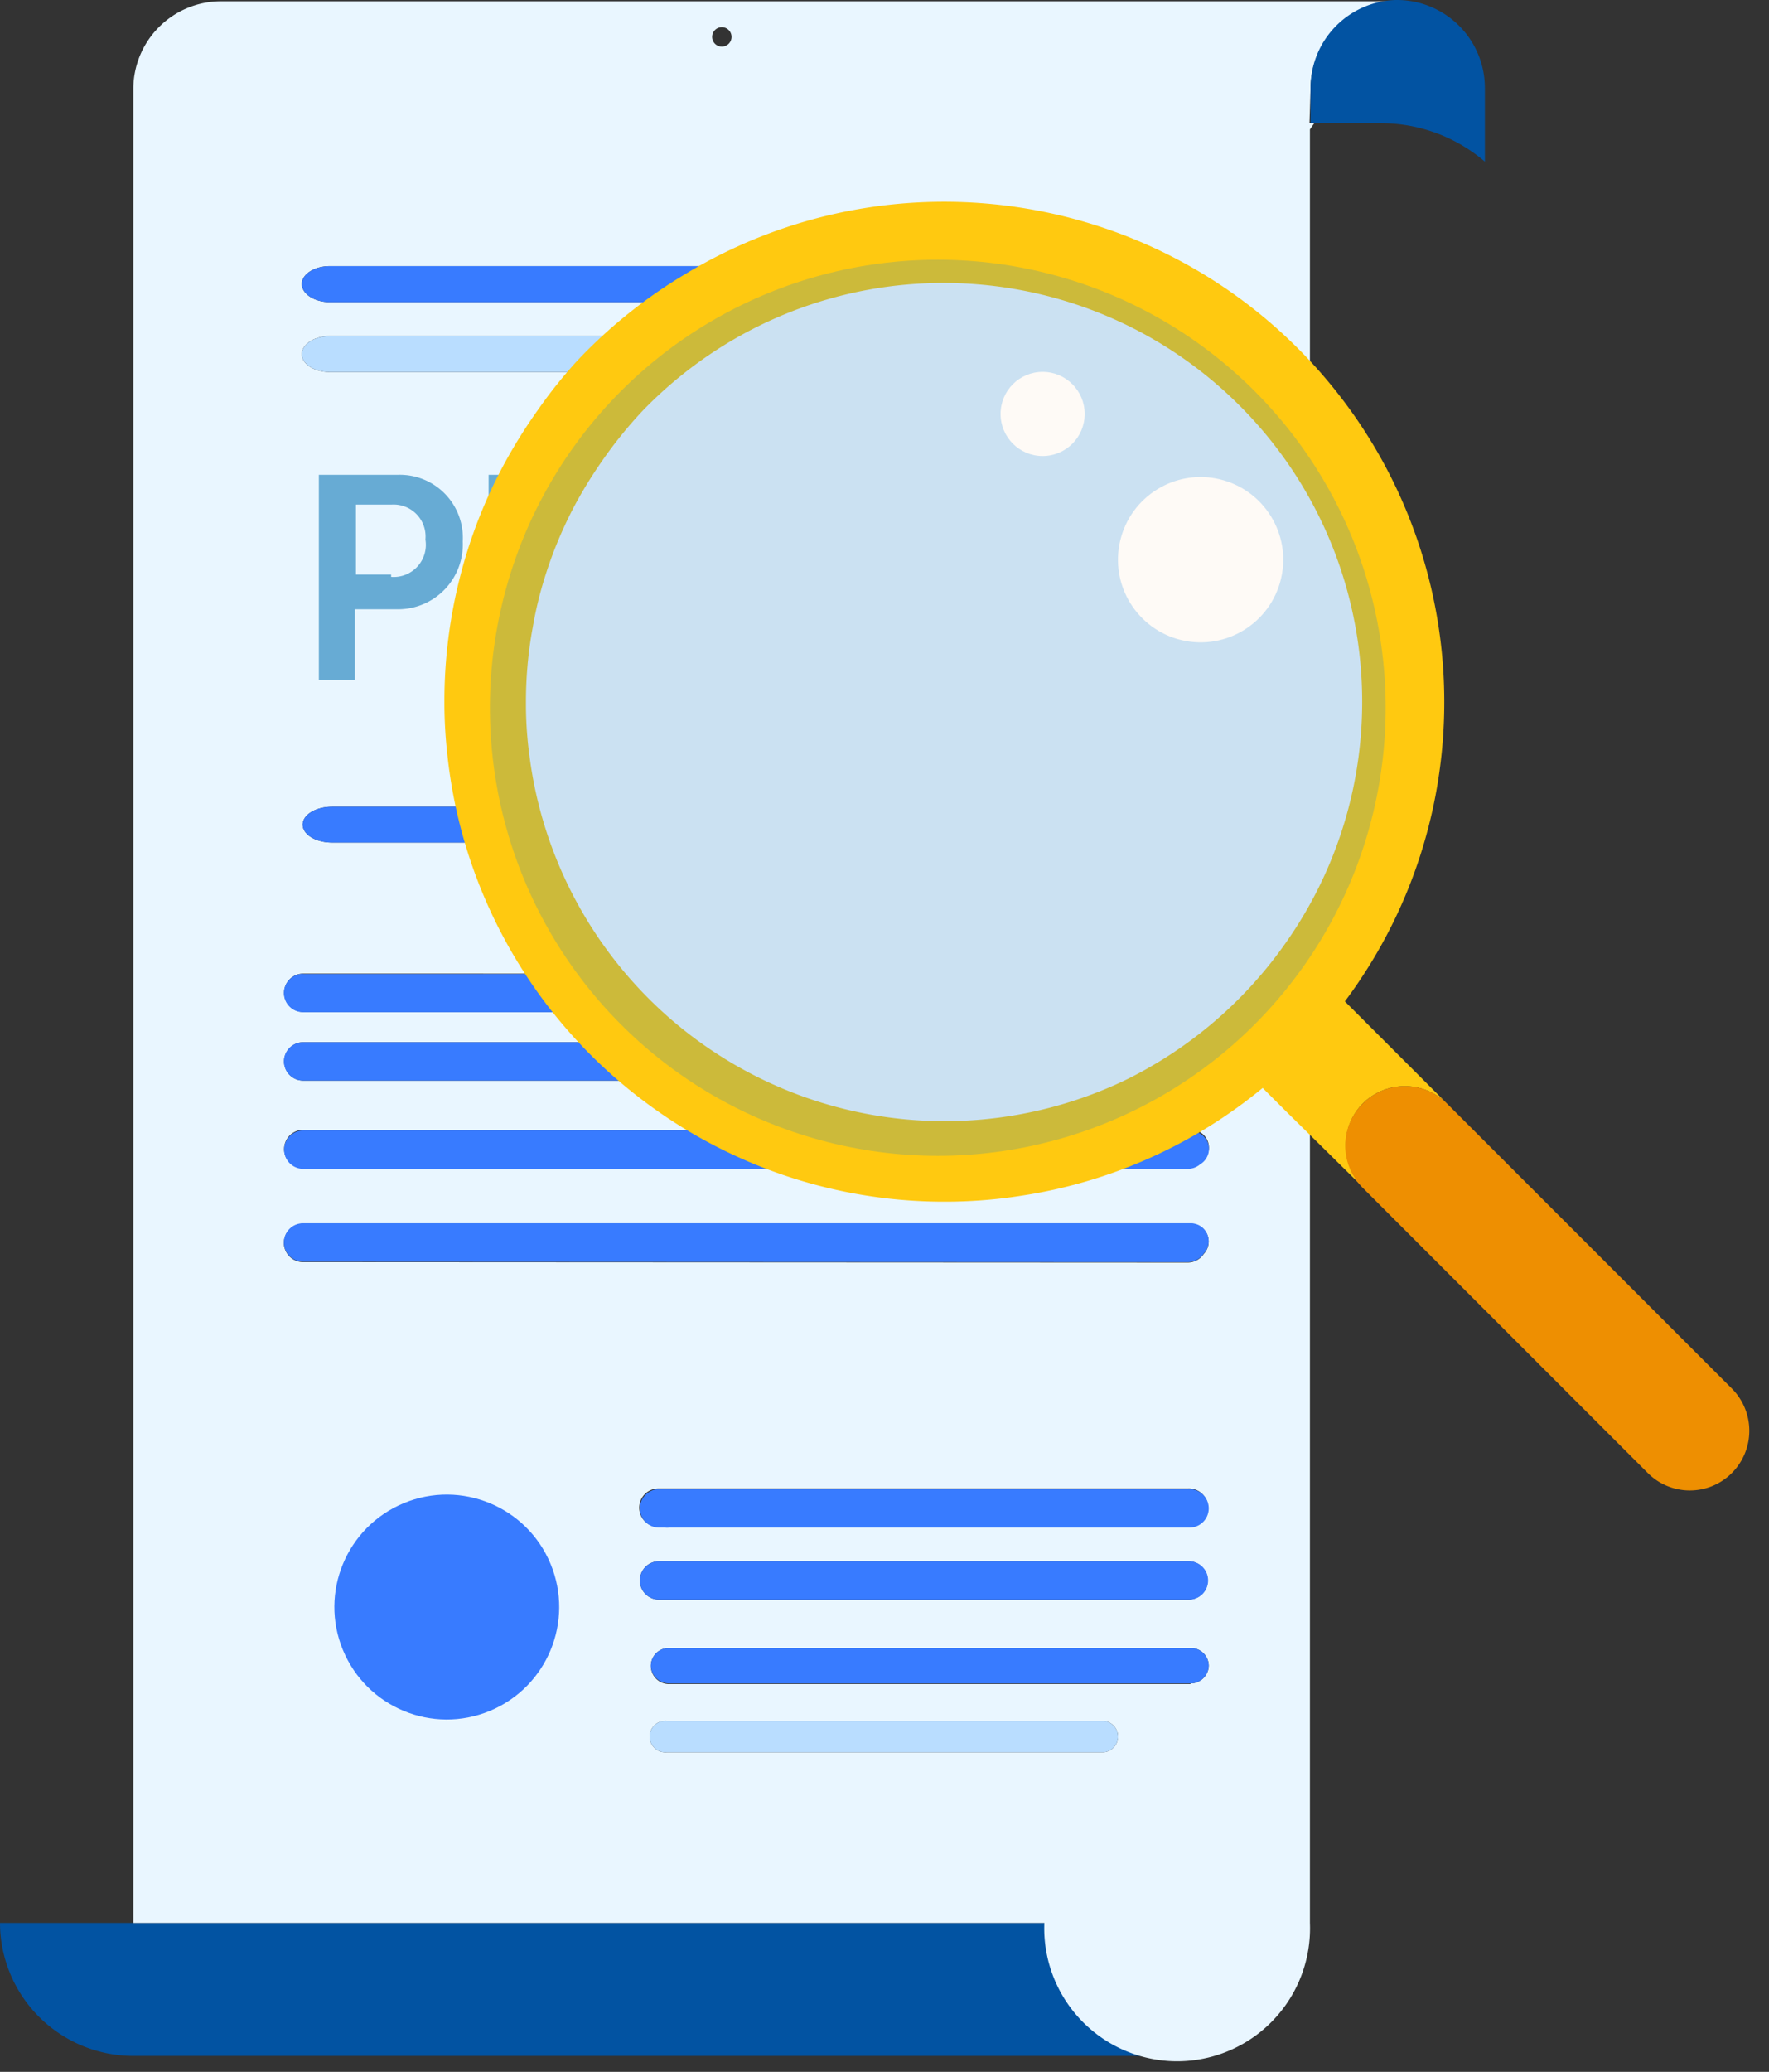
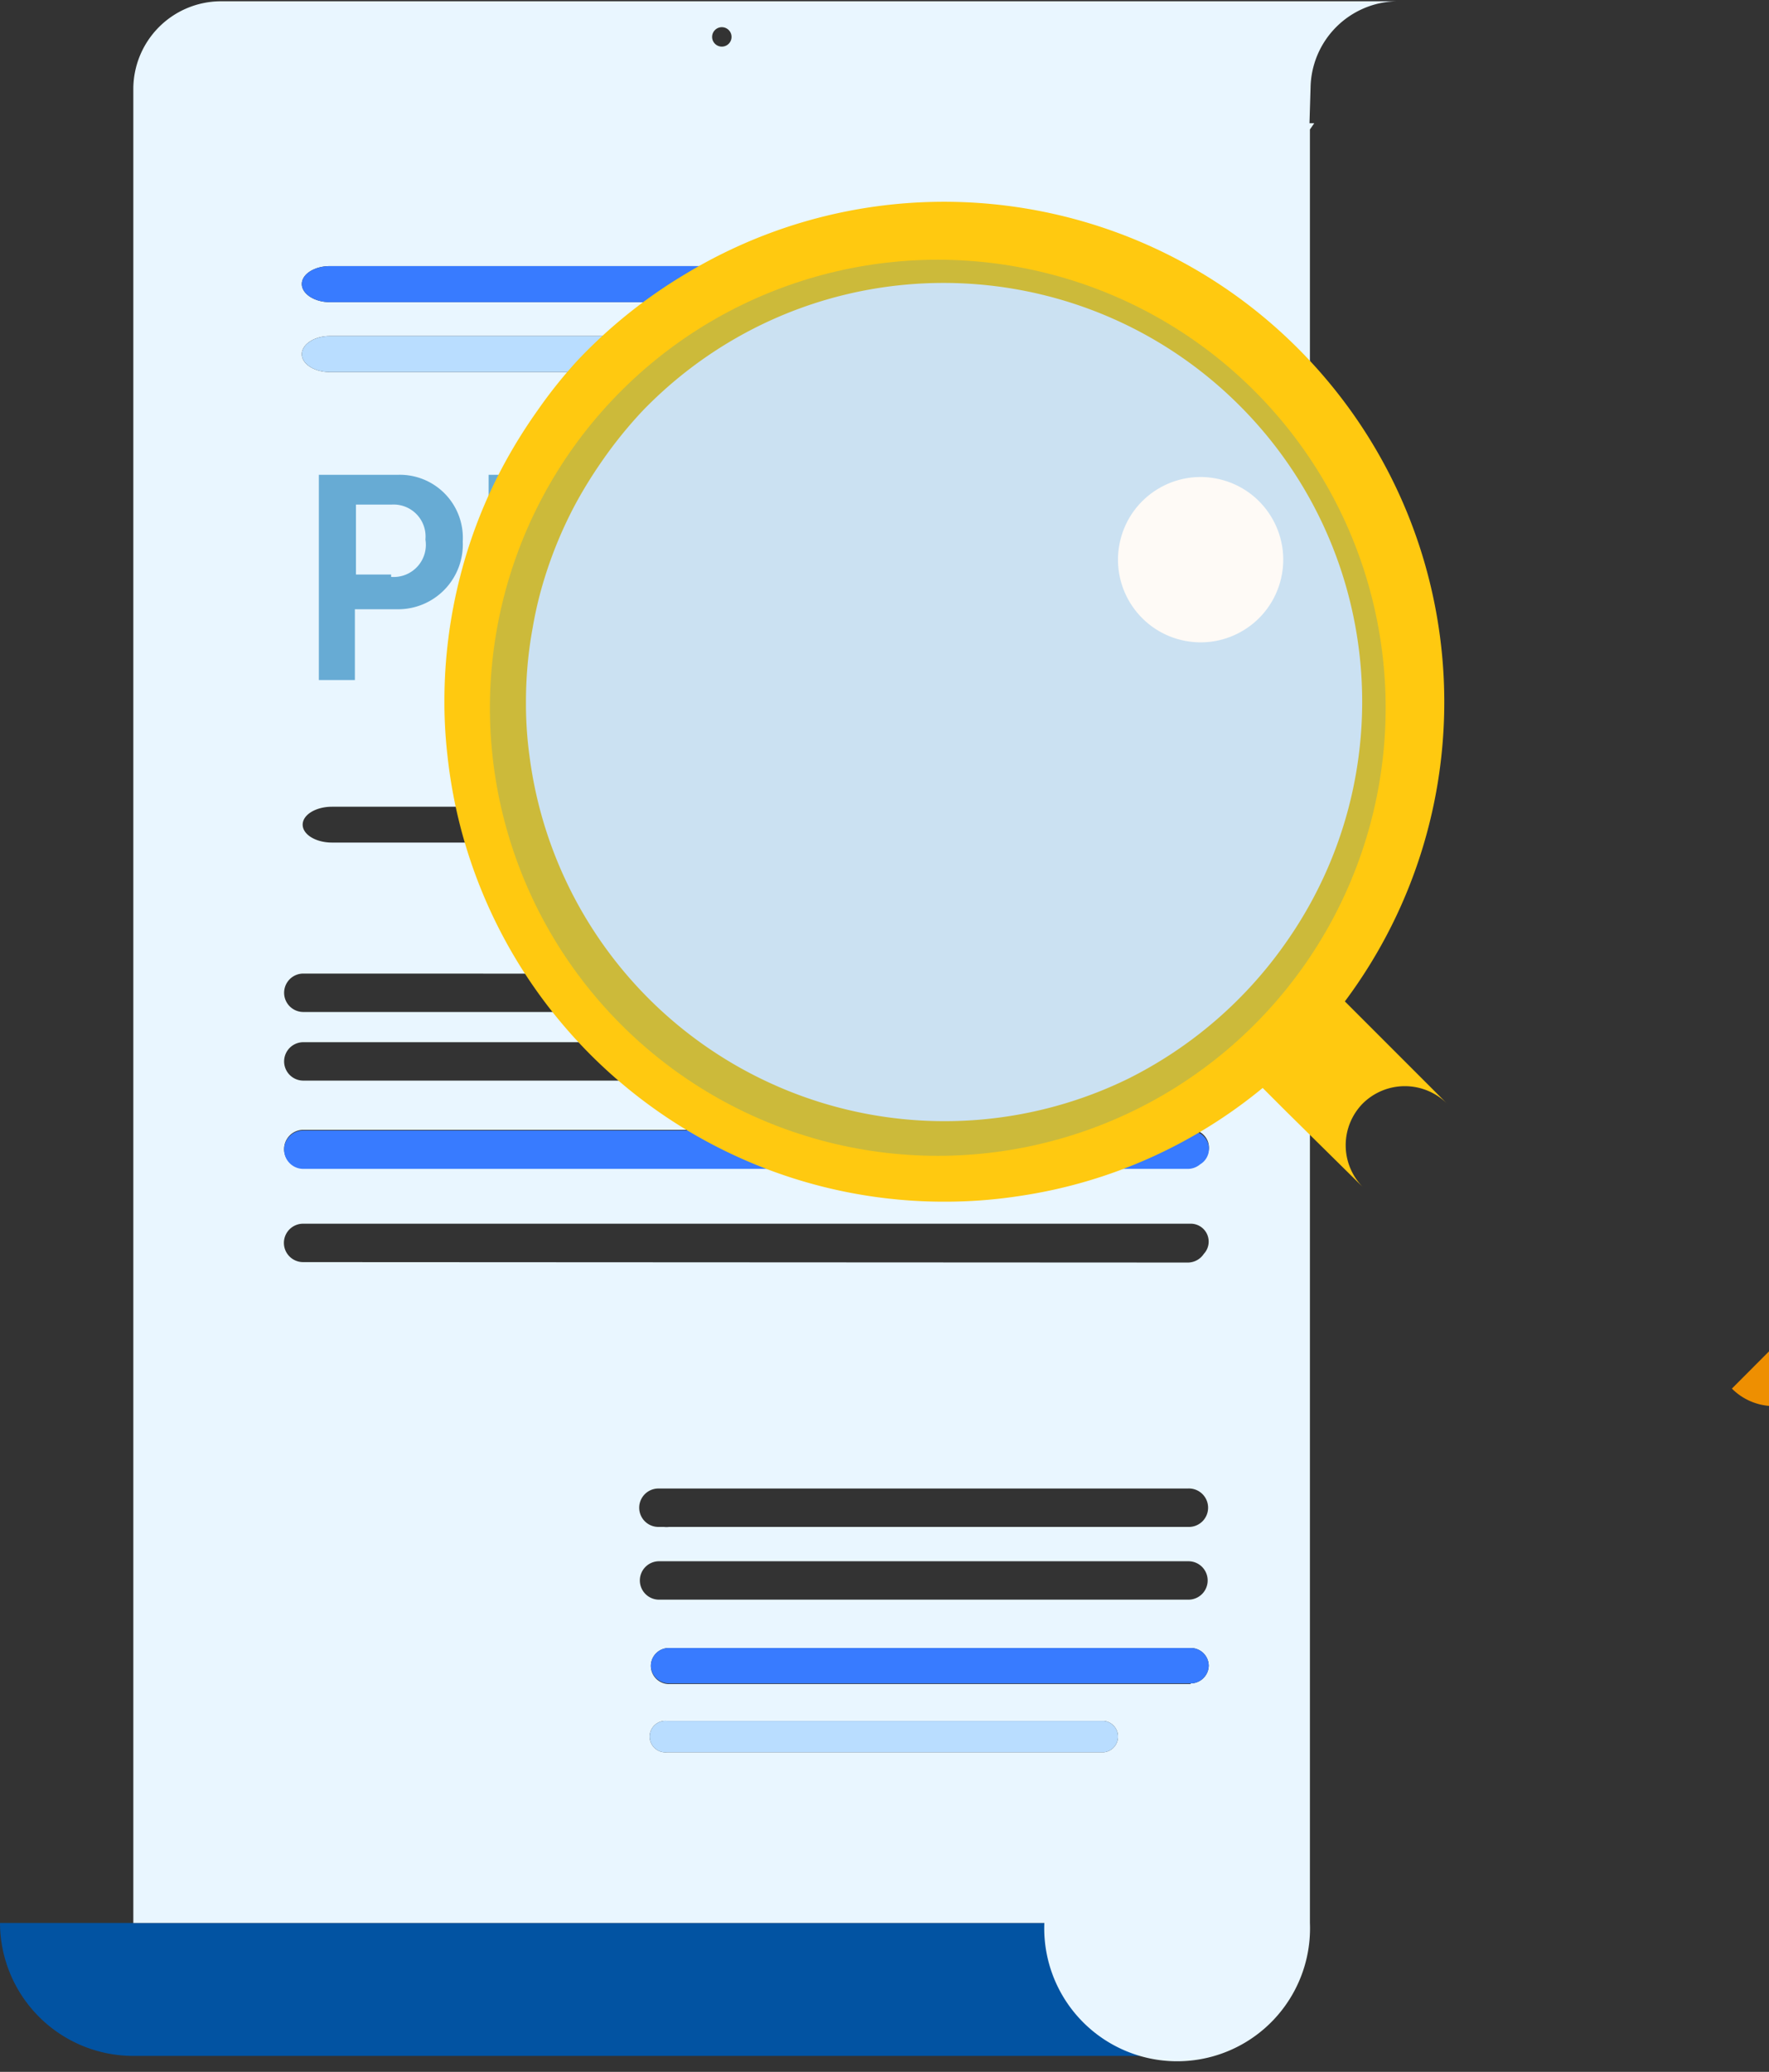
<svg xmlns="http://www.w3.org/2000/svg" width="82" height="96" viewBox="0 0 82 96">
  <rect x="0" y="0" width="82" height="96" fill="#333333" stroke="none" />
  <g fill-rule="nonzero" fill="none">
    <path d="M48.46 89.1H0a6.18 6.18 0 0 0 6.16 6.16h48.46a6.18 6.18 0 0 1-6.16-6.16z" fill="#0253A2" />
    <path d="M60.75 4.06a4.07 4.07 0 0 1 3.95-4H10.18a4.07 4.07 0 0 0-4 4.05V89.1h42.23a6.16 6.16 0 1 0 12.31 0V6l.2-.29h-.22l.05-1.65zm-5.69 41.06h.14a.84.84 0 0 1 .5 1.5.88.88 0 0 1-.64.27h-41a.89.89 0 1 1 0-1.78l41 .01zM56 69.86a.89.89 0 0 1-.89.89H31a.78.78 0 0 1-.21 0h-.27a.89.89 0 0 1 0-1.78h24.54a.89.89 0 0 1 .94.89zM14.05 58.48a.89.89 0 1 1 0-1.78H55.2a.83.83 0 0 1 .6 1.4.89.89 0 0 1-.74.4l-41.01-.02zm41.58-4.56a.89.89 0 0 1-.57.21h-41a.89.89 0 0 1 0-1.78h41a1 1 0 0 1 .24 0 .83.83 0 0 1 .33 1.54v.03zm.32-4.74a.89.89 0 0 1-.89.89h-41a.89.89 0 0 1 0-1.78h41a.89.89 0 0 1 .94.89h-.05zM29.66 73.23a.89.89 0 0 1 .89-.89h24.54a.89.89 0 0 1 0 1.78H30.55a.89.89 0 0 1-.89-.89zm25-34.19H15.39c-.75 0-1.36-.37-1.36-.83 0-.46.61-.83 1.36-.83h39.29c.74 0 1.35.37 1.35.83 0 .46-.61.79-1.35.79l-.02.04zm3.1-23.47a.85.85 0 0 1 .84.84.84.84 0 0 1-.84.83H15.29c-.71 0-1.3-.37-1.3-.83 0-.46.59-.84 1.3-.84h42.49-.02zm-14-2.41c0 .46-.58.84-1.3.84H15.29c-.71 0-1.3-.38-1.3-.84 0-.46.59-.83 1.3-.83h27.17c.72 0 1.3.37 1.3.83zm-10.3-11.9a.45.45 0 1 1 0 .9.45.45 0 0 1 0-.9zm17.72 79.93H30.93a.73.73 0 1 1 0-1.45h20.25a.73.73 0 0 1 0 1.45zm4-3.16H31a.84.84 0 0 1-.83-.84.83.83 0 0 1 .83-.83h24.2a.83.83 0 0 1 .83.83.84.84 0 0 1-.83.81l-.02.03z" fill="#E9F6FF" />
    <path d="M55.3 52.38a1 1 0 0 0-.24 0h-41a.89.89 0 0 0 0 1.78h41a.89.89 0 0 0 .57-.21.83.83 0 0 0-.33-1.54v-.03z" fill="#387BFF" />
    <path d="M51.18 79.74H30.93a.73.73 0 1 0 0 1.45h20.25a.73.73 0 0 0 0-1.45z" fill="#B9DDFF" />
    <path d="M55.2 76.36H31a.83.83 0 0 0-.83.83.84.84 0 0 0 .83.81h24.2a.84.84 0 0 0 .83-.84.83.83 0 0 0-.83-.8z" fill="#387BFF" />
-     <path d="M64.81 0h-.11a4.07 4.07 0 0 0-3.95 4.05v1.66H64a7.4 7.4 0 0 1 4.83 1.78V4.06A4.08 4.08 0 0 0 64.81 0z" fill="#0253A2" />
-     <path d="M30.55 69a.89.89 0 0 0-.89.89c0 .492.398.89.89.89h.27c.07.01.14.01.21 0h24.11a.89.89 0 0 0 0-1.78H30.55zM56 73.23a.89.89 0 0 0-.89-.89H30.55a.89.89 0 0 0 0 1.78h24.54a.89.89 0 0 0 .91-.89zM54.68 37.38H15.39c-.75 0-1.36.37-1.36.83 0 .46.61.83 1.36.83h39.29c.74 0 1.35-.37 1.35-.83 0-.46-.61-.83-1.35-.83zM14.05 45.12a.89.89 0 0 0 0 1.78h41a.88.88 0 0 0 .64-.27.84.84 0 0 0-.5-1.5H14.05v-.01zM14.05 48.29a.89.89 0 0 0 0 1.78h41a.89.89 0 0 0 0-1.78h-41zM55.06 58.48a.89.89 0 0 0 .74-.4.83.83 0 0 0-.6-1.4H14.05a.89.89 0 1 0 0 1.78l41.01.02z" fill="#387BFF" />
    <path d="M15.29 15.57c-.71 0-1.3.38-1.3.84 0 .46.59.83 1.3.83h42c.72 0 1.3-.37 1.3-.83 0-.46-.58-.84-1.3-.84h-42z" fill="#B9DDFF" />
    <path d="M15.29 12.33c-.71 0-1.3.37-1.3.83 0 .46.59.84 1.3.84h27.17c.72 0 1.3-.38 1.3-.84 0-.46-.58-.83-1.3-.83H15.29z" fill="#387BFF" />
-     <circle fill="#387BFF" transform="rotate(-22.5 20.71 74.462)" cx="20.71" cy="74.462" r="5.21" />
    <path d="M14.78 22h3.67a2.92 2.92 0 0 1 3 3.09 3 3 0 0 1-3 3.14h-2v3.28h-1.67V22zm3.35 4.73A1.49 1.49 0 0 0 19.72 25a1.48 1.48 0 0 0-1.56-1.62H16.5v3.24h1.63v.11zM22.65 22h1.68v7.13c0 .75.26.93.7.93h.26v1.49a4 4 0 0 1-.54 0c-.94 0-2.1-.24-2.1-2.2V22zM30 27.17h.23v-.09c0-.91-.57-1.21-1.32-1.21a3.61 3.61 0 0 0-1.87.66l-.65-1.22a4.6 4.6 0 0 1 2.68-.85 2.54 2.54 0 0 1 2.84 2.73v4.27h-1.54v-1.05a2.22 2.22 0 0 1-2.09 1.21A2.15 2.15 0 0 1 26 29.49c0-2.17 2.91-2.32 4-2.32zm-1.3 3.13a1.76 1.76 0 0 0 1.54-1.8v-.16H30c-.87 0-2.28.12-2.28 1.07a.92.92 0 0 0 1 .89h-.02zM33.7 24.62h1.64v1.27a2.66 2.66 0 0 1 2.43-1.43c1.51 0 2.37.8 2.37 2.6v4.4h-1.69v-4.05c0-.83-.21-1.39-1.08-1.39a1.87 1.87 0 0 0-1.83 1.39 3 3 0 0 0-.12.92v3.13h-1.7v-6.84h-.02z" fill="#67ABD4" />
    <path d="m39.49 30.4 4.11-6h2.05V30h1.23v1.43h-1.23v2.46H44v-2.43h-4.46V30.4h-.05zM44 30v-2.93a8.67 8.67 0 0 1 .07-1 6.56 6.56 0 0 1-.47.87L41.32 30H44zM47.58 29.15c0-2.74.84-4.91 3.45-4.91 2.61 0 3.46 2.17 3.46 4.91s-.86 4.93-3.46 4.93-3.45-2.2-3.45-4.93zm5.12 0c0-1.85-.37-3.31-1.67-3.31-1.3 0-1.68 1.46-1.68 3.31s.37 3.35 1.68 3.35 1.67-1.5 1.67-3.35z" fill="#67ABD4" />
    <circle fill="#FEFAF6" transform="rotate(-76.72 43.86 32.796)" cx="43.859" cy="32.796" r="20.76" />
    <path d="M63.17 51.13a2.77 2.77 0 0 1 3.9 0l11.6 11.6-13.85-13.85-2.48-2.48c6.635-8.884 6.05-21.224-1.398-29.44C53.494 8.746 41.27 6.956 31.78 12.69a23.32 23.32 0 0 0-5 4A22 22 0 0 0 24.93 19a24.18 24.18 0 0 0-1.49 2.37 22.75 22.75 0 0 0-2.11 5.34 23.221 23.221 0 0 0-.73 5.77v.19a22 22 0 0 0 .14 2.33 23.13 23.13 0 0 0 7.73 14.9 23.24 23.24 0 0 0 8.22 4.67 23.07 23.07 0 0 0 7.09 1.11 22.7 22.7 0 0 0 3.52-.27 23 23 0 0 0 11.23-5l1.06 1.06L63.17 55a2.76 2.76 0 0 1 0-3.87zM52.26 50a19.4 19.4 0 0 1-27.72-15 17.69 17.69 0 0 1-.16-2.31v-.19c0-1.16.107-2.319.32-3.46a17.68 17.68 0 0 1 .56-2.31 19.5 19.5 0 0 1 1.39-3.33 20.79 20.79 0 0 1 1.23-2 20.13 20.13 0 0 1 1.94-2.4 19.6 19.6 0 0 1 2.68-2.3c7.706-5.48 18.24-4.605 24.937 2.07 6.697 6.675 7.607 17.206 2.153 24.93a19.6 19.6 0 0 1-7.33 6.3z" fill="#FFC910" />
-     <path d="m80.28 64.34-1.61-1.61-11.6-11.6a2.761 2.761 0 1 0-3.9 3.91l13.21 13.21a2.75 2.75 0 0 0 3.9 0 2.77 2.77 0 0 0 0-3.91z" fill="#EE8F01" />
+     <path d="m80.28 64.34-1.61-1.61-11.6-11.6l13.21 13.21a2.75 2.75 0 0 0 3.9 0 2.77 2.77 0 0 0 0-3.91z" fill="#EE8F01" />
    <circle fill="#007EE3" opacity=".2" style="mix-blend-mode:multiply" transform="rotate(-76.72 43.47 32.795)" cx="43.47" cy="32.795" r="20.76" />
-     <circle fill="#FEFAF6" cx="48.33" cy="19.18" r="1.95" />
    <circle fill="#FEFAF6" transform="rotate(-76.72 55.653 25.933)" cx="55.653" cy="25.933" r="3.83" />
  </g>
</svg>